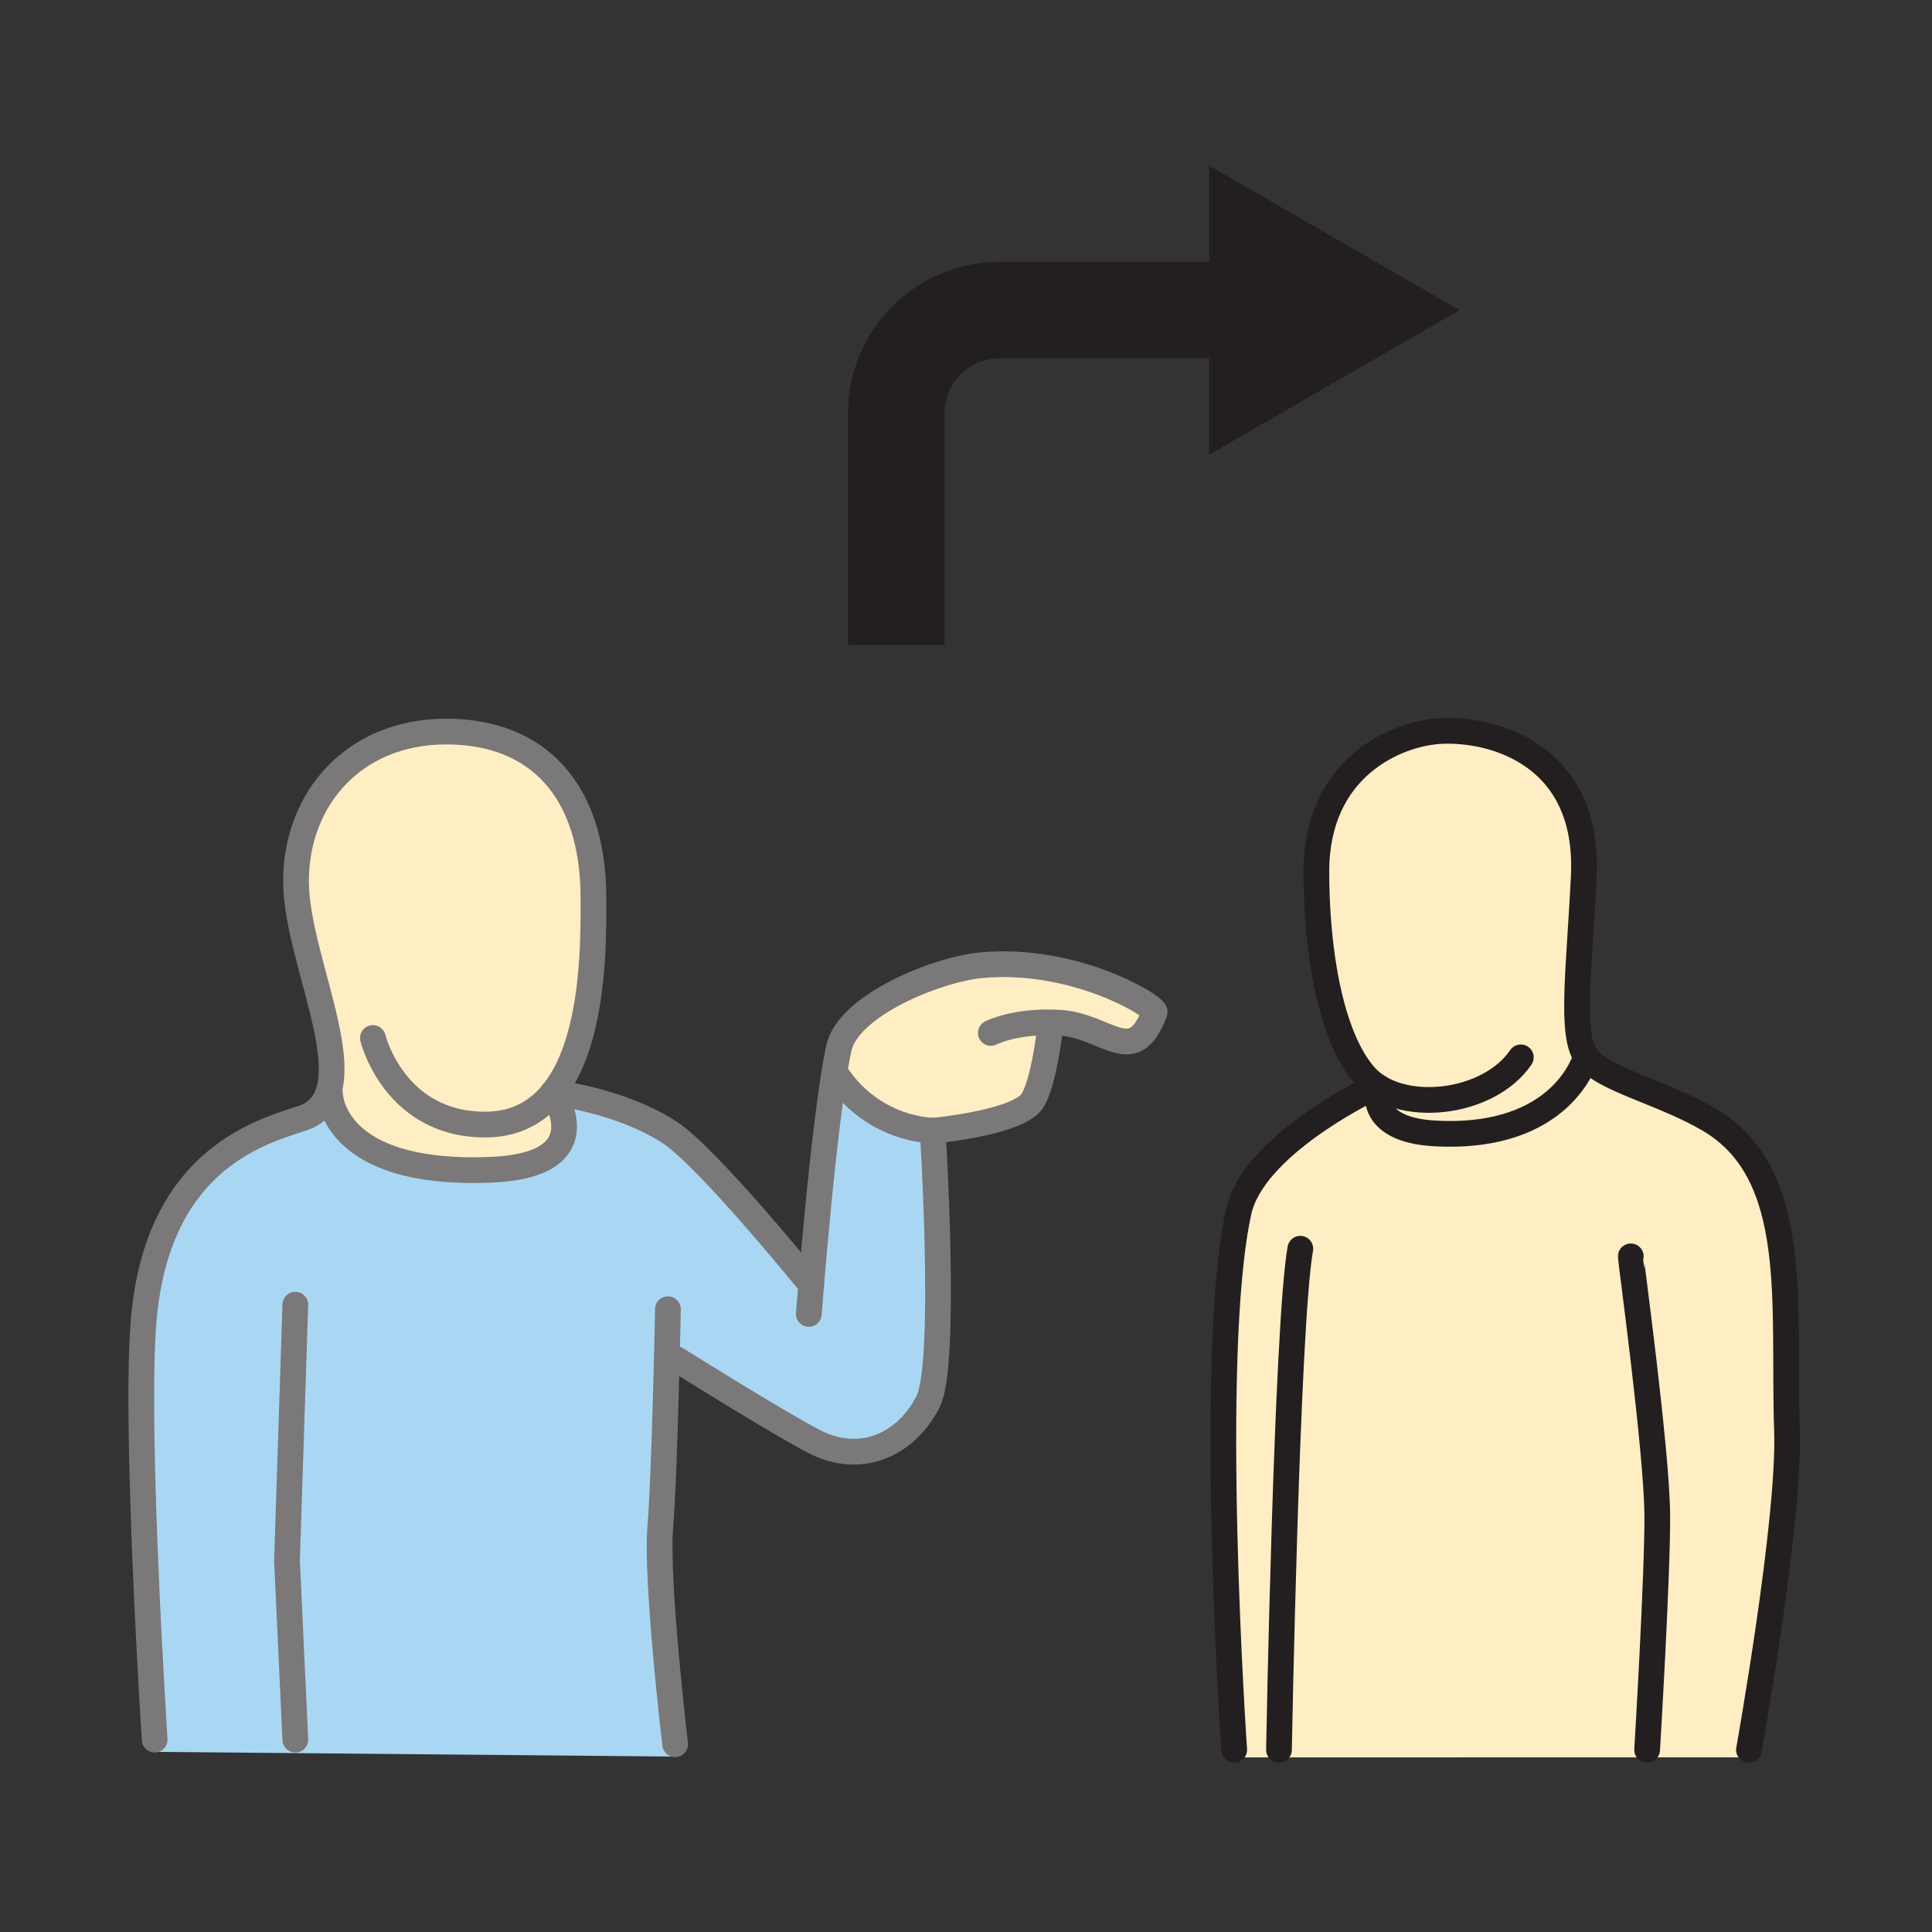
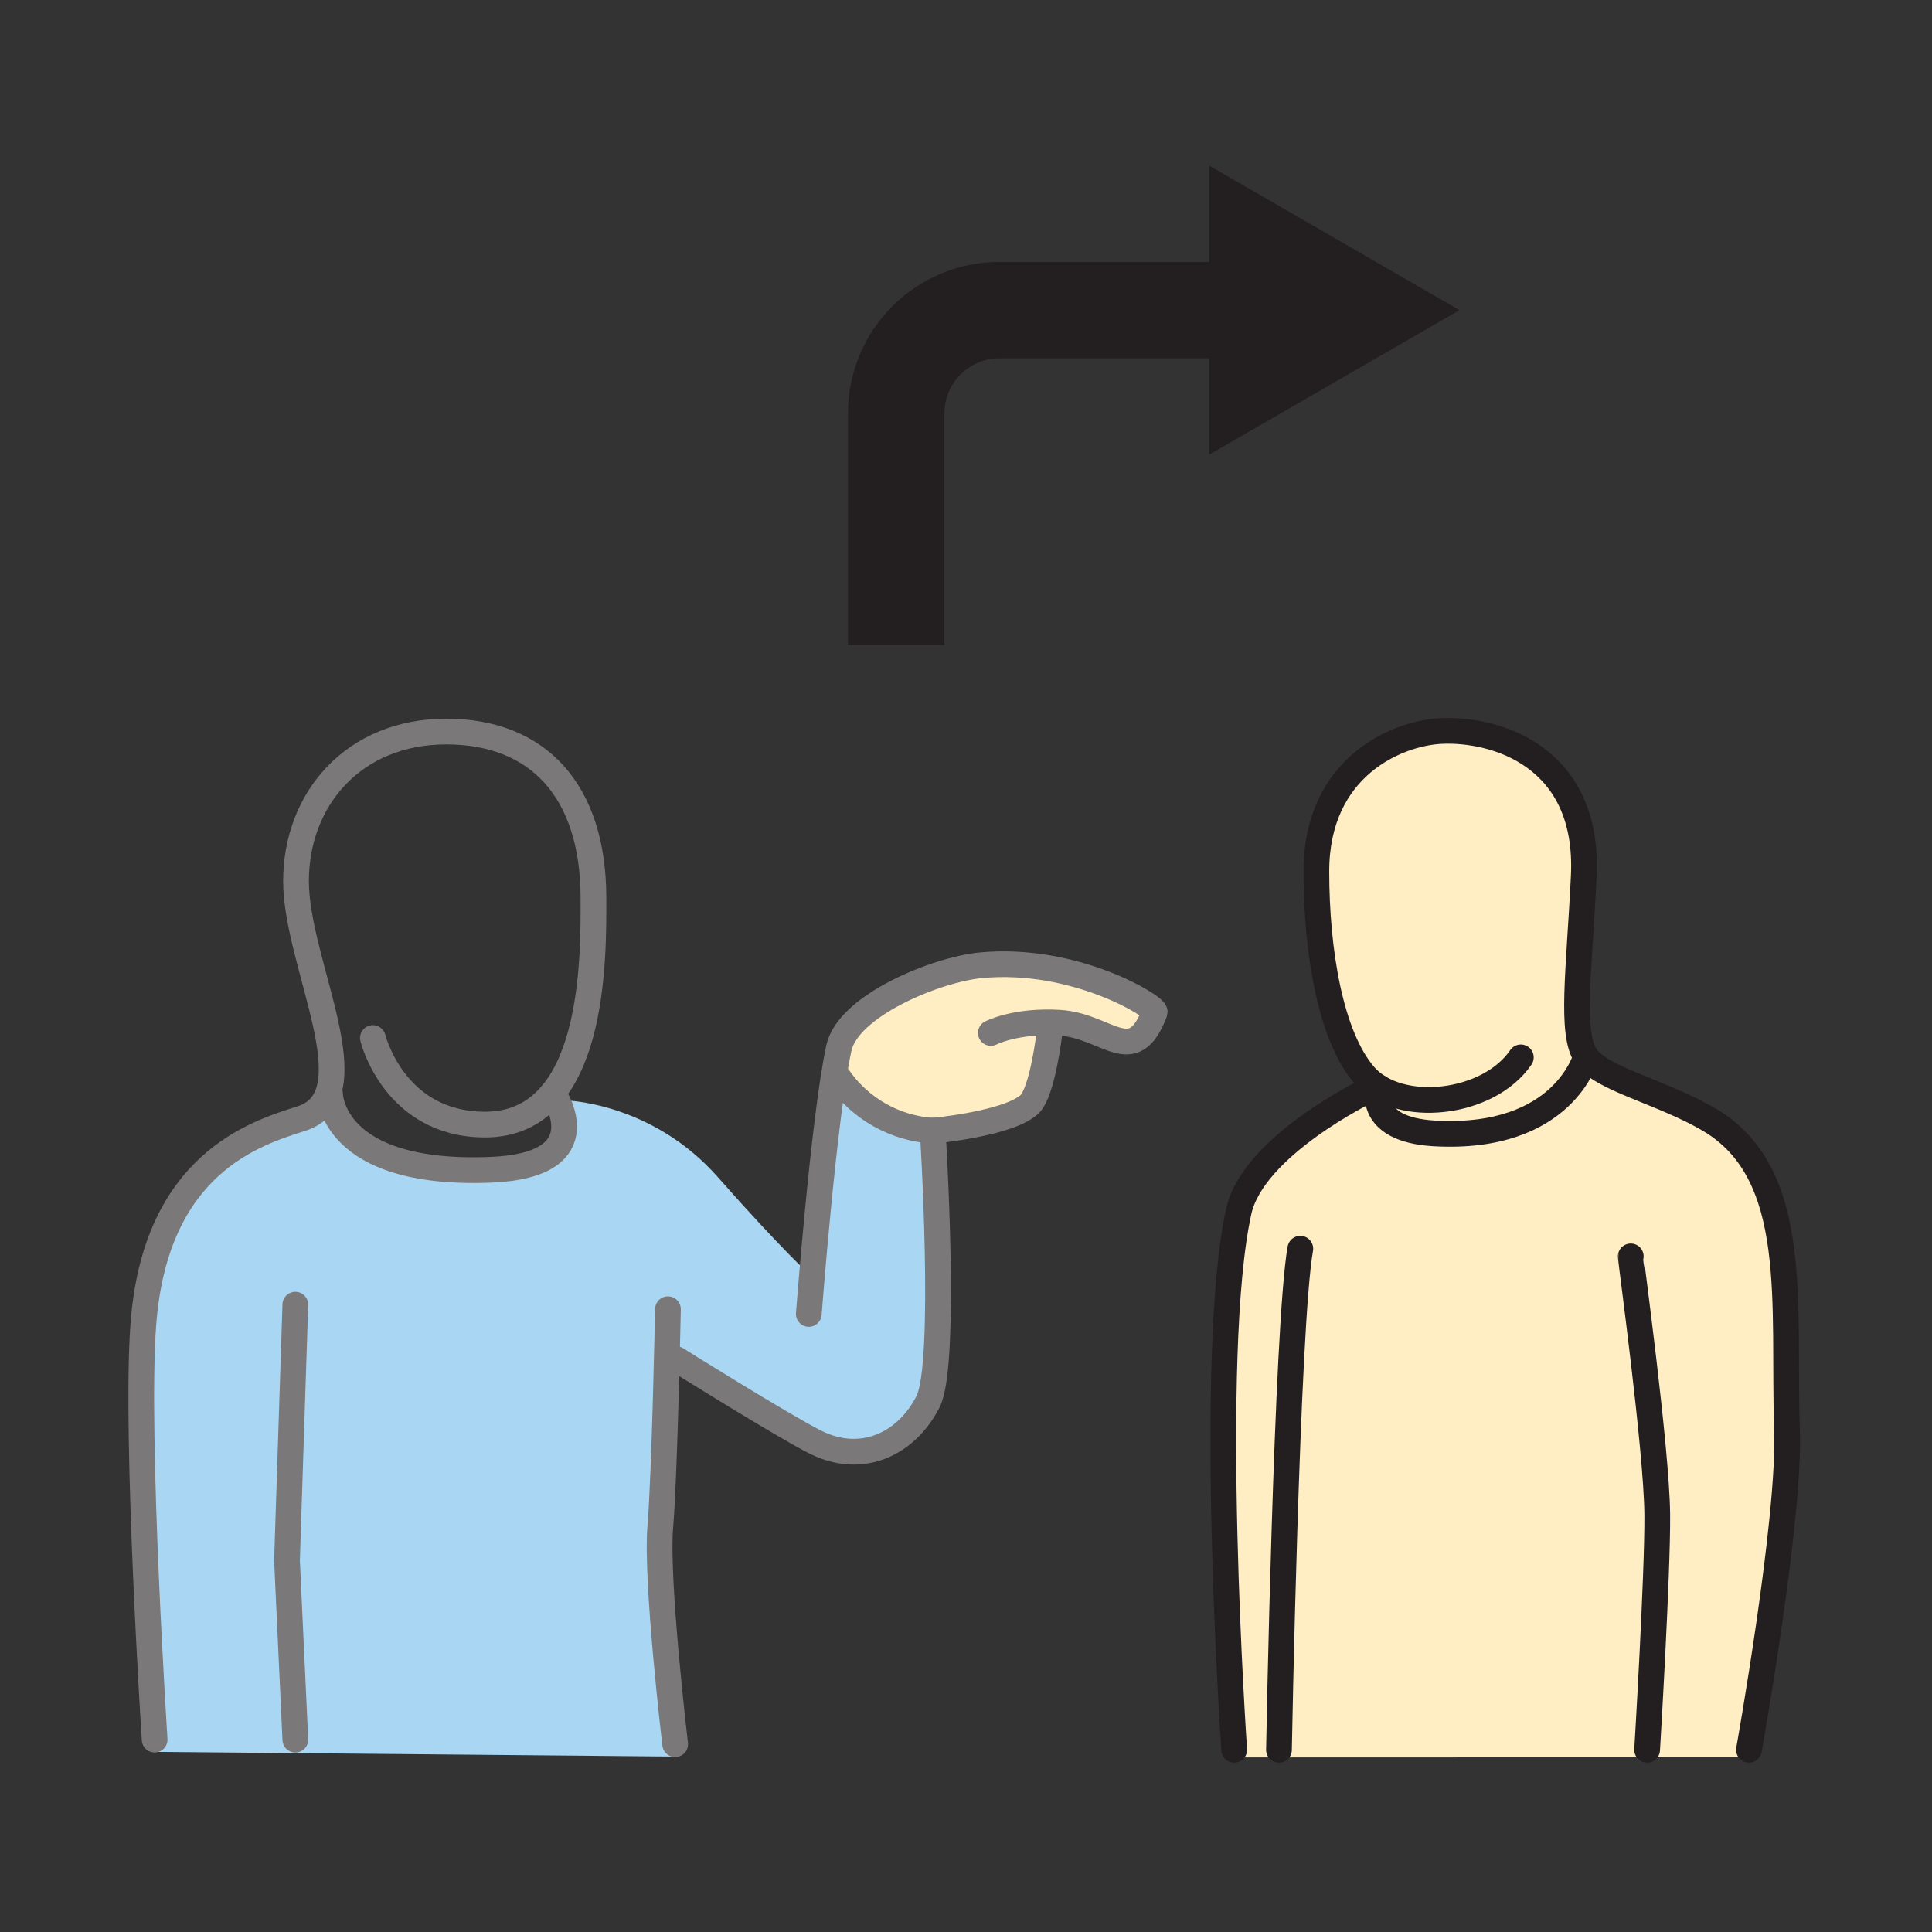
<svg xmlns="http://www.w3.org/2000/svg" width="1024" height="1024" viewBox="0 0 1024 1024" fill="none">
  <rect x="0" y="0" width="1024" height="1024" fill="#333333" stroke="none" />
  <g id="social/your_turn">
    <g id="your turn">
      <path id="Vector" d="M767.323 387.352C745.167 387.352 697.651 396.275 697.699 472.498C697.759 552.562 730.139 582.75 730.139 582.75C730.139 582.75 732.427 592.275 743.385 597.489C754.752 602.895 807.518 611.758 840.644 563.014C840.644 563.014 830.481 545.024 837.116 499.446C843.751 453.869 839.524 427.33 823.1 410.785C806.675 394.24 789.685 387.34 767.323 387.352Z" fill="#FFEEC3" />
      <path id="Vector_2" d="M926.982 931.437C926.982 931.437 960.084 751.765 947.248 661.899C935.989 583.16 842.547 566.422 842.547 566.422C842.547 566.422 813.539 602.751 769.166 601.812C728.959 600.969 724.901 577.994 724.901 577.994C724.901 577.994 668.306 605.027 661.262 630.122C654.217 655.216 645.018 773.765 654.037 931.449" fill="#FFEEC3" />
      <path id="Vector_3" d="M806.073 560.425C788.805 585.797 741.326 590.866 723.263 570.058C705.201 549.251 697.699 504.239 697.699 461.889C697.699 406.366 740.567 388.508 763.928 387.436C792.526 386.112 842.535 400.682 839.428 464.442C837.02 514.174 832.203 547.878 840.632 559.968C849.061 572.057 880.514 578.596 905.729 593.323C954.918 622.018 944.852 691.521 947.152 758.219C948.789 805.844 926.982 927.439 926.982 927.439" stroke="#231F20" stroke-width="13.636" stroke-miterlimit="10" stroke-linecap="round" />
      <path id="Vector_4" d="M689.197 661.851C681.972 702.624 677.878 927.439 677.878 927.439" stroke="#231F20" stroke-width="13.636" stroke-miterlimit="10" stroke-linecap="round" />
      <path id="Vector_5" d="M654.157 927.439C654.157 927.439 639.707 718.109 656.565 642.055C664.223 607.315 724.901 577.994 724.901 577.994" stroke="#231F20" stroke-width="13.636" stroke-miterlimit="10" stroke-linecap="round" />
      <path id="Vector_6" d="M864.341 665.897C864.136 666.668 878.104 768.045 878.381 802.833C878.634 834.274 873.011 927.439 873.011 927.439" stroke="#231F20" stroke-width="13.636" stroke-miterlimit="10" stroke-linecap="round" />
      <path id="Vector_7" d="M730.703 576.296C730.703 576.296 723.478 598.705 760.494 600.74C828.974 604.485 840.63 559.931 840.63 559.931" stroke="#231F20" stroke-width="13.636" stroke-miterlimit="10" stroke-linecap="round" />
      <path id="Vector_8" d="M82.447 928.535C82.447 928.535 67.082 717.422 81.989 662.043C93.429 619.561 136.044 598.006 174.902 586.784C174.902 586.784 194.71 620.175 249.933 620.187C312.549 620.187 298.99 583.171 298.99 583.171C298.99 583.171 345.061 583.785 380.379 623.799C415.696 663.813 429.966 676.289 429.966 676.289L441.79 571.407L493.569 600.921C493.569 645.402 511.993 753.138 469.486 765.552C427.341 777.883 358.379 720.36 358.379 720.36C346.337 782.061 349.059 857.634 358.836 931.027" fill="#A9D7F3" />
-       <path id="Vector_9" d="M174.902 586.784C174.902 586.784 197.263 620.139 249.933 620.139C312.092 620.139 295.691 575.513 295.691 575.513C295.691 575.513 314.5 534.295 314.5 477.339C314.5 420.382 283.445 387.738 236.507 387.738C189.569 387.738 157.105 422.14 157.105 472.811C157.105 523.482 182.356 542.026 174.902 586.784Z" fill="#FFEEC3" />
      <path id="Vector_10" d="M442.744 565.543C457.543 586.579 474.112 600.463 494.378 599.331C494.378 599.331 533.368 600.463 546.939 583.786C560.51 567.108 556.319 541.869 556.319 541.869C556.319 541.869 606.256 550.864 612.18 540.256C621.97 522.711 572.274 511.621 521.592 511.609C460.144 511.585 442.744 565.543 442.744 565.543Z" fill="#FFEEC3" />
      <path id="Vector_11" d="M197.638 550.166C197.638 550.166 208.86 596.044 257.111 596.044C315.428 596.044 314.657 508.683 314.537 475.243C314.284 419.298 285.384 387.738 236.508 387.738C187.631 387.738 156.889 423.344 156.889 467.079C156.889 510.814 197.409 580.824 159.743 592.865C135.792 600.524 82.232 616.442 75.946 702.335C71.587 761.687 81.967 922.032 81.967 922.032" stroke="#7A7878" stroke-width="13.636" stroke-linecap="round" stroke-linejoin="round" />
      <path id="Vector_12" d="M156.529 691.509L152.11 827.097L156.529 922.056" stroke="#7A7878" stroke-width="13.636" stroke-linecap="round" stroke-linejoin="round" />
-       <path id="Vector_13" d="M292.981 579.198C292.981 579.198 327.456 582.678 354.466 599.861C374.852 612.842 429.966 681.045 429.966 681.045" stroke="#7A7878" stroke-width="13.636" stroke-linecap="round" stroke-linejoin="round" />
      <path id="Vector_14" d="M354.021 693.917C354.021 693.917 352.299 781.411 349.975 809.191C347.567 837.91 357.85 924.465 357.85 924.465" stroke="#7A7878" stroke-width="13.636" stroke-linecap="round" stroke-linejoin="round" />
      <path id="Vector_15" d="M358.417 720.361C358.417 720.361 415.013 755.799 432.34 764.445C456.749 776.643 480.579 765.372 491.946 742.77C502.109 722.504 494.354 599.355 494.354 599.355" stroke="#7A7878" stroke-width="13.636" stroke-linecap="round" stroke-linejoin="round" />
      <path id="Vector_16" d="M428.679 696.41C428.679 696.41 436.627 592.239 444.61 555.524C449.547 532.838 496.473 513.86 519.773 511.621C569.938 506.804 613.047 533.813 612.024 536.487C600.452 566.867 587.025 543.627 561.582 542.062C538.281 540.641 525.168 547.492 525.168 547.492" stroke="#7A7878" stroke-width="13.636" stroke-linecap="round" stroke-linejoin="round" />
      <path id="Vector_17" d="M494.376 599.331C494.376 599.331 534.27 595.719 545.577 585.375C552.633 578.945 556.33 546.782 556.33 546.782" stroke="#7A7878" stroke-width="13.636" stroke-linecap="round" stroke-linejoin="round" />
      <path id="Vector_18" d="M174.904 579.667C174.904 579.667 174.904 623.402 260.11 620.007C319.788 617.598 292.983 579.234 292.983 579.234" stroke="#7A7878" stroke-width="13.636" stroke-miterlimit="10" stroke-linecap="round" />
      <path id="Vector_19" d="M444.658 571.407C450.326 579.487 457.736 586.191 466.342 591.024C474.947 595.857 484.528 598.696 494.377 599.331" stroke="#7A7878" stroke-width="13.636" stroke-miterlimit="10" stroke-linecap="round" />
      <path id="Vector_20" d="M475.013 316.283V219.06C475.013 211.879 476.428 204.77 479.176 198.136C481.924 191.503 485.952 185.476 491.029 180.399C496.107 175.322 502.135 171.296 508.769 168.549C515.403 165.802 522.514 164.39 529.694 164.391H663.355" stroke="#231F20" stroke-width="51.128" stroke-linecap="square" stroke-linejoin="round" />
      <path id="Vector_21" d="M640.923 240.975L773.56 164.391L640.923 87.795V240.975Z" fill="#231F20" />
    </g>
  </g>
</svg>